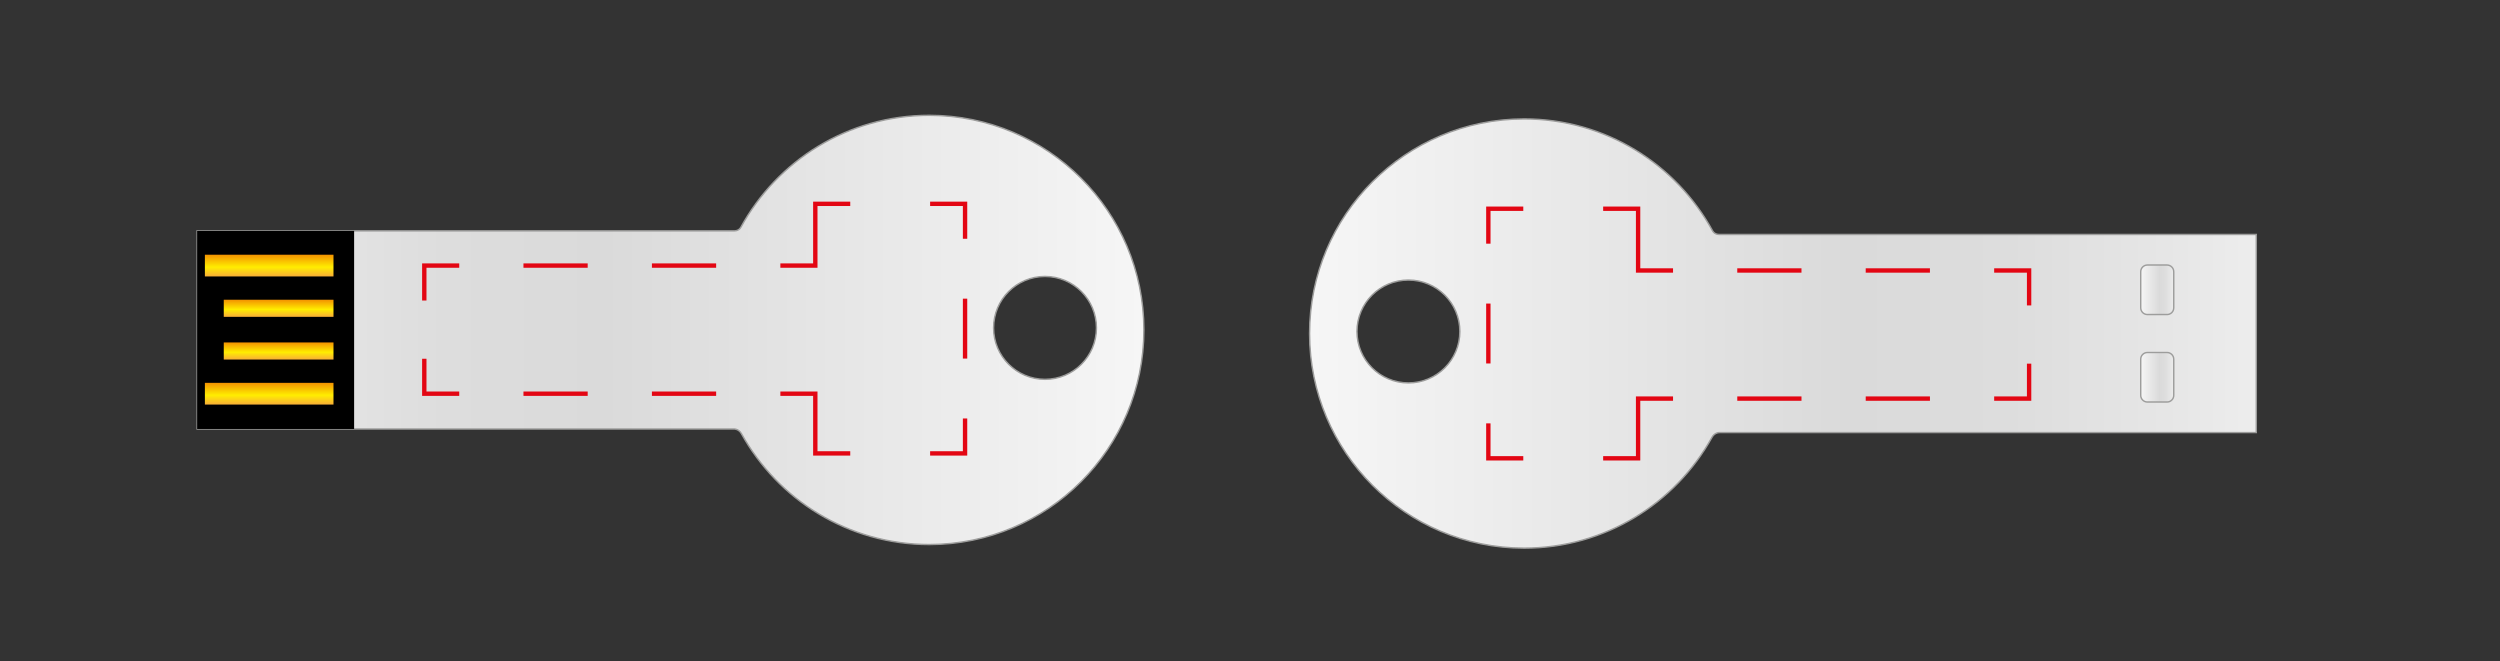
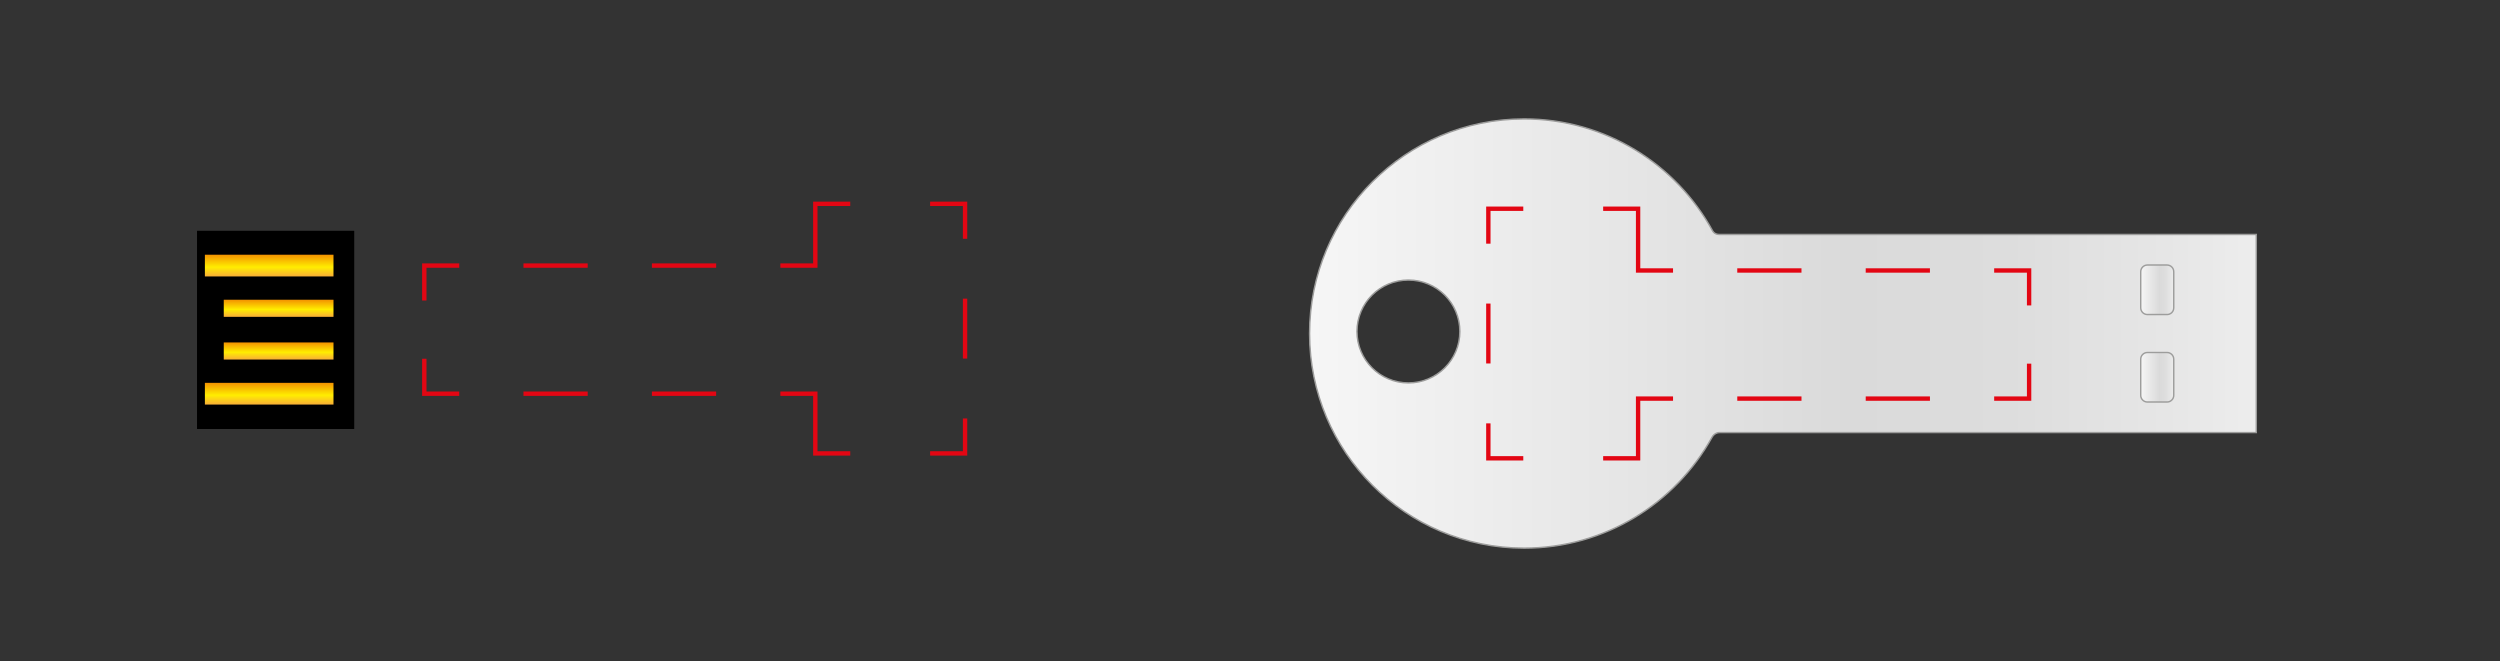
<svg xmlns="http://www.w3.org/2000/svg" version="1.1" id="Ebene_1" x="0px" y="0px" width="429.286px" height="113.572px" viewBox="0 0 429.286 113.572" enable-background="new 0 0 429.286 113.572" xml:space="preserve">
  <rect x="0" y="0" width="429.286" height="113.572" fill="#333333" stroke="none" />
  <g>
    <linearGradient id="SVGID_1_" gradientUnits="userSpaceOnUse" x1="218.87" y1="57.271" x2="381.436" y2="57.271" gradientTransform="matrix(-1 0 0 1 606.306 0)">
      <stop offset="0" style="stop-color:#EDEDED" />
      <stop offset="0.079" style="stop-color:#E7E7E7" />
      <stop offset="0.261" style="stop-color:#DDDDDD" />
      <stop offset="0.429" style="stop-color:#DADADA" />
      <stop offset="1" style="stop-color:#F6F6F6" />
    </linearGradient>
    <path fill="url(#SVGID_1_)" stroke="#9D9D9C" stroke-width="0.25" d="M224.87,57.27c0,20.352,16.499,36.852,36.851,36.852   c13.887,0,25.971-7.686,32.252-19.031c0.494-0.895,1.373-0.813,1.373-0.813h92.091V40.262h-92.091c0,0-0.875,0.096-1.269-0.619   c-6.25-11.451-18.391-19.223-32.356-19.223C241.369,20.42,224.87,36.918,224.87,57.27z M233.012,56.92   c0-4.879,3.955-8.834,8.833-8.834s8.833,3.955,8.833,8.834c0,4.877-3.955,8.832-8.833,8.832S233.012,61.797,233.012,56.92z" />
    <g>
      <g>
        <linearGradient id="SVGID_2_" gradientUnits="userSpaceOnUse" x1="233.042" y1="64.782" x2="238.712" y2="64.782" gradientTransform="matrix(-1 0 0 1 606.306 0)">
          <stop offset="0" style="stop-color:#EDEDED" />
          <stop offset="0.079" style="stop-color:#E7E7E7" />
          <stop offset="0.261" style="stop-color:#DDDDDD" />
          <stop offset="0.429" style="stop-color:#DADADA" />
          <stop offset="1" style="stop-color:#F6F6F6" />
        </linearGradient>
        <path fill="url(#SVGID_2_)" d="M367.593,67.887c0,0.63,0.516,1.146,1.146,1.146h3.377c0.631,0,1.146-0.516,1.146-1.146v-6.211     c0-0.63-0.516-1.146-1.146-1.146h-3.377c-0.631,0-1.146,0.516-1.146,1.146V67.887z" />
        <path fill="none" stroke="#9D9D9C" stroke-width="0.25" d="M367.593,67.887c0,0.63,0.516,1.146,1.146,1.146h3.377     c0.631,0,1.146-0.516,1.146-1.146v-6.211c0-0.63-0.516-1.146-1.146-1.146h-3.377c-0.631,0-1.146,0.516-1.146,1.146V67.887z" />
      </g>
      <g>
        <linearGradient id="SVGID_3_" gradientUnits="userSpaceOnUse" x1="233.042" y1="49.76" x2="238.712" y2="49.76" gradientTransform="matrix(-1 0 0 1 606.306 0)">
          <stop offset="0" style="stop-color:#EDEDED" />
          <stop offset="0.079" style="stop-color:#E7E7E7" />
          <stop offset="0.261" style="stop-color:#DDDDDD" />
          <stop offset="0.429" style="stop-color:#DADADA" />
          <stop offset="1" style="stop-color:#F6F6F6" />
        </linearGradient>
        <path fill="url(#SVGID_3_)" d="M367.593,52.866c0,0.63,0.516,1.146,1.146,1.146h3.377c0.631,0,1.146-0.516,1.146-1.146v-6.211     c0-0.63-0.516-1.146-1.146-1.146h-3.377c-0.631,0-1.146,0.516-1.146,1.146V52.866z" />
        <path fill="none" stroke="#9D9D9C" stroke-width="0.25" d="M367.593,52.866c0,0.63,0.516,1.146,1.146,1.146h3.377     c0.631,0,1.146-0.516,1.146-1.146v-6.211c0-0.63-0.516-1.146-1.146-1.146h-3.377c-0.631,0-1.146,0.516-1.146,1.146V52.866z" />
      </g>
    </g>
  </g>
  <g>
    <g>
      <rect x="33.853" y="39.646" width="26.955" height="34.016" />
      <linearGradient id="SVGID_4_" gradientUnits="userSpaceOnUse" x1="47.844" y1="54.407" x2="47.844" y2="51.469">
        <stop offset="0.028" style="stop-color:#F9B233" />
        <stop offset="0.429" style="stop-color:#FFED00" />
        <stop offset="1" style="stop-color:#F39200" />
      </linearGradient>
      <rect x="38.423" y="51.469" fill="url(#SVGID_4_)" width="18.843" height="2.938" />
      <linearGradient id="SVGID_5_" gradientUnits="userSpaceOnUse" x1="47.844" y1="61.74" x2="47.844" y2="58.802">
        <stop offset="0.028" style="stop-color:#F9B233" />
        <stop offset="0.429" style="stop-color:#FFED00" />
        <stop offset="1" style="stop-color:#F39200" />
      </linearGradient>
      <rect x="38.423" y="58.802" fill="url(#SVGID_5_)" width="18.843" height="2.938" />
      <linearGradient id="SVGID_6_" gradientUnits="userSpaceOnUse" x1="46.224" y1="69.47" x2="46.224" y2="65.739">
        <stop offset="0.028" style="stop-color:#F9B233" />
        <stop offset="0.429" style="stop-color:#FFED00" />
        <stop offset="1" style="stop-color:#F39200" />
      </linearGradient>
      <rect x="35.183" y="65.739" fill="url(#SVGID_6_)" width="22.082" height="3.731" />
      <linearGradient id="SVGID_7_" gradientUnits="userSpaceOnUse" x1="46.224" y1="47.47" x2="46.224" y2="43.739">
        <stop offset="0.028" style="stop-color:#F9B233" />
        <stop offset="0.429" style="stop-color:#FFED00" />
        <stop offset="1" style="stop-color:#F39200" />
      </linearGradient>
      <rect x="35.183" y="43.739" fill="url(#SVGID_7_)" width="22.082" height="3.731" />
    </g>
    <linearGradient id="SVGID_8_" gradientUnits="userSpaceOnUse" x1="33.852" y1="56.654" x2="196.419" y2="56.654">
      <stop offset="0" style="stop-color:#EDEDED" />
      <stop offset="0.079" style="stop-color:#E7E7E7" />
      <stop offset="0.261" style="stop-color:#DDDDDD" />
      <stop offset="0.429" style="stop-color:#DADADA" />
      <stop offset="1" style="stop-color:#F6F6F6" />
    </linearGradient>
-     <path fill="url(#SVGID_8_)" stroke="#9D9D9C" stroke-width="0.25" d="M159.568,19.803c-13.965,0-26.105,7.771-32.355,19.224   c-0.395,0.714-1.27,0.619-1.27,0.619h-92.09v34.016h92.09c0,0,0.879-0.082,1.373,0.812c6.281,11.347,18.365,19.031,32.252,19.031   c20.352,0,36.852-16.499,36.852-36.851C196.419,36.301,179.919,19.803,159.568,19.803z M179.443,65.136   c-4.877,0-8.832-3.955-8.832-8.833s3.955-8.833,8.832-8.833c4.879,0,8.834,3.955,8.834,8.833S184.322,65.136,179.443,65.136z" />
    <g>
      <rect x="33.853" y="39.646" width="26.955" height="34.016" />
      <linearGradient id="SVGID_9_" gradientUnits="userSpaceOnUse" x1="47.844" y1="54.407" x2="47.844" y2="51.469">
        <stop offset="0.028" style="stop-color:#F9B233" />
        <stop offset="0.429" style="stop-color:#FFED00" />
        <stop offset="1" style="stop-color:#F39200" />
      </linearGradient>
      <rect x="38.423" y="51.469" fill="url(#SVGID_9_)" width="18.843" height="2.938" />
      <linearGradient id="SVGID_10_" gradientUnits="userSpaceOnUse" x1="47.844" y1="61.74" x2="47.844" y2="58.802">
        <stop offset="0.028" style="stop-color:#F9B233" />
        <stop offset="0.429" style="stop-color:#FFED00" />
        <stop offset="1" style="stop-color:#F39200" />
      </linearGradient>
      <rect x="38.423" y="58.802" fill="url(#SVGID_10_)" width="18.843" height="2.938" />
      <linearGradient id="SVGID_11_" gradientUnits="userSpaceOnUse" x1="46.224" y1="69.47" x2="46.224" y2="65.739">
        <stop offset="0.028" style="stop-color:#F9B233" />
        <stop offset="0.429" style="stop-color:#FFED00" />
        <stop offset="1" style="stop-color:#F39200" />
      </linearGradient>
      <rect x="35.183" y="65.739" fill="url(#SVGID_11_)" width="22.082" height="3.731" />
      <linearGradient id="SVGID_12_" gradientUnits="userSpaceOnUse" x1="46.224" y1="47.47" x2="46.224" y2="43.739">
        <stop offset="0.028" style="stop-color:#F9B233" />
        <stop offset="0.429" style="stop-color:#FFED00" />
        <stop offset="1" style="stop-color:#F39200" />
      </linearGradient>
      <rect x="35.183" y="43.739" fill="url(#SVGID_12_)" width="22.082" height="3.731" />
    </g>
  </g>
  <g>
    <g>
      <polyline fill="none" stroke="#E30613" stroke-width="0.75" points="146,35 140,35 140,45.604 134,45.604   " />
      <line fill="none" stroke="#E30613" stroke-width="0.75" stroke-dasharray="11.029,11.029" x1="122.972" y1="45.604" x2="84.372" y2="45.604" />
      <polyline fill="none" stroke="#E30613" stroke-width="0.75" points="78.857,45.604 72.857,45.604 72.857,51.604   " />
      <polyline fill="none" stroke="#E30613" stroke-width="0.75" points="72.857,61.604 72.857,67.604 78.857,67.604   " />
      <line fill="none" stroke="#E30613" stroke-width="0.75" stroke-dasharray="11.029,11.029" x1="89.886" y1="67.604" x2="128.486" y2="67.604" />
      <polyline fill="none" stroke="#E30613" stroke-width="0.75" points="134,67.604 140,67.604 140,77.857 146,77.857   " />
      <polyline fill="none" stroke="#E30613" stroke-width="0.75" points="159.714,77.857 165.714,77.857 165.714,71.857   " />
      <line fill="none" stroke="#E30613" stroke-width="0.75" stroke-dasharray="10.286,10.286" x1="165.714" y1="61.571" x2="165.714" y2="46.143" />
      <polyline fill="none" stroke="#E30613" stroke-width="0.75" points="165.714,41 165.714,35 159.714,35   " />
    </g>
  </g>
  <g>
    <g>
      <polyline fill="none" stroke="#E30613" stroke-width="0.75" points="275.285,35.842 281.285,35.842 281.285,46.446     287.285,46.446   " />
      <line fill="none" stroke="#E30613" stroke-width="0.75" stroke-dasharray="11.028,11.028" x1="298.313" y1="46.446" x2="336.913" y2="46.446" />
      <polyline fill="none" stroke="#E30613" stroke-width="0.75" points="342.427,46.446 348.427,46.446 348.427,52.446   " />
      <polyline fill="none" stroke="#E30613" stroke-width="0.75" points="348.427,62.446 348.427,68.446 342.427,68.446   " />
      <line fill="none" stroke="#E30613" stroke-width="0.75" stroke-dasharray="11.028,11.028" x1="331.399" y1="68.446" x2="292.799" y2="68.446" />
      <polyline fill="none" stroke="#E30613" stroke-width="0.75" points="287.285,68.446 281.285,68.446 281.285,78.699     275.285,78.699   " />
      <polyline fill="none" stroke="#E30613" stroke-width="0.75" points="261.571,78.699 255.571,78.699 255.571,72.699   " />
      <line fill="none" stroke="#E30613" stroke-width="0.75" stroke-dasharray="10.286,10.286" x1="255.571" y1="62.413" x2="255.571" y2="46.985" />
      <polyline fill="none" stroke="#E30613" stroke-width="0.75" points="255.571,41.842 255.571,35.842 261.571,35.842   " />
    </g>
  </g>
</svg>